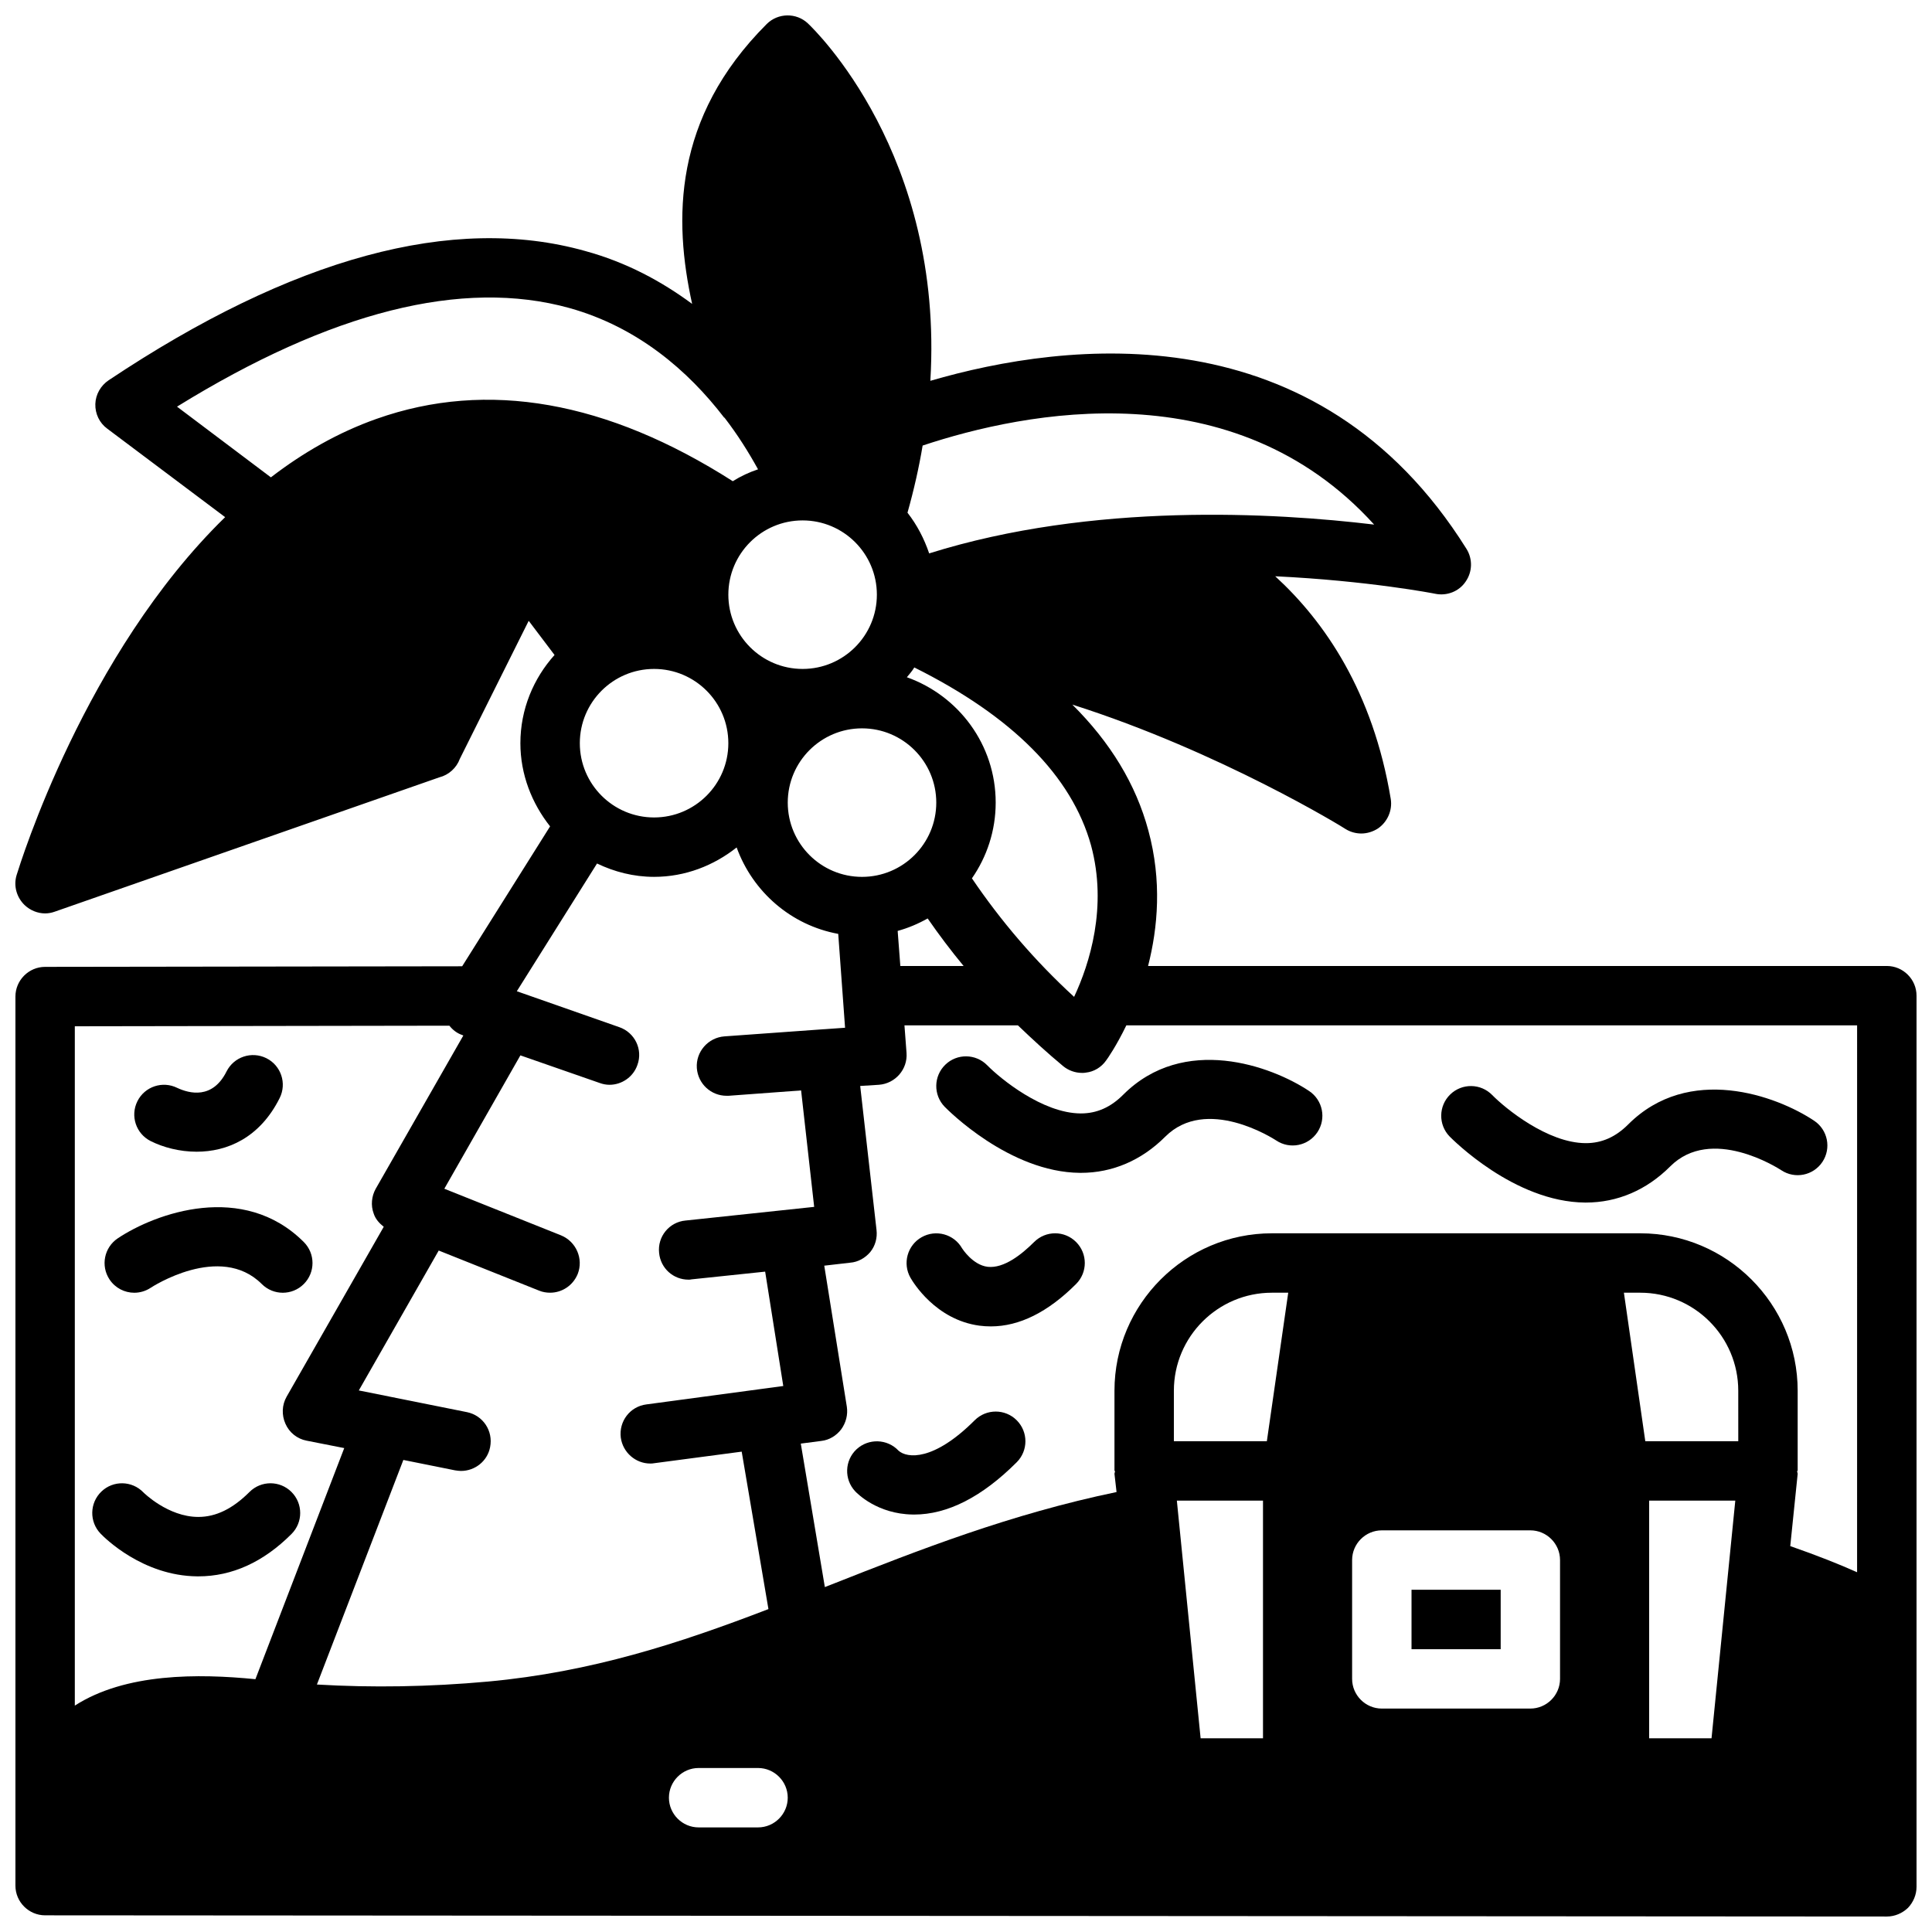
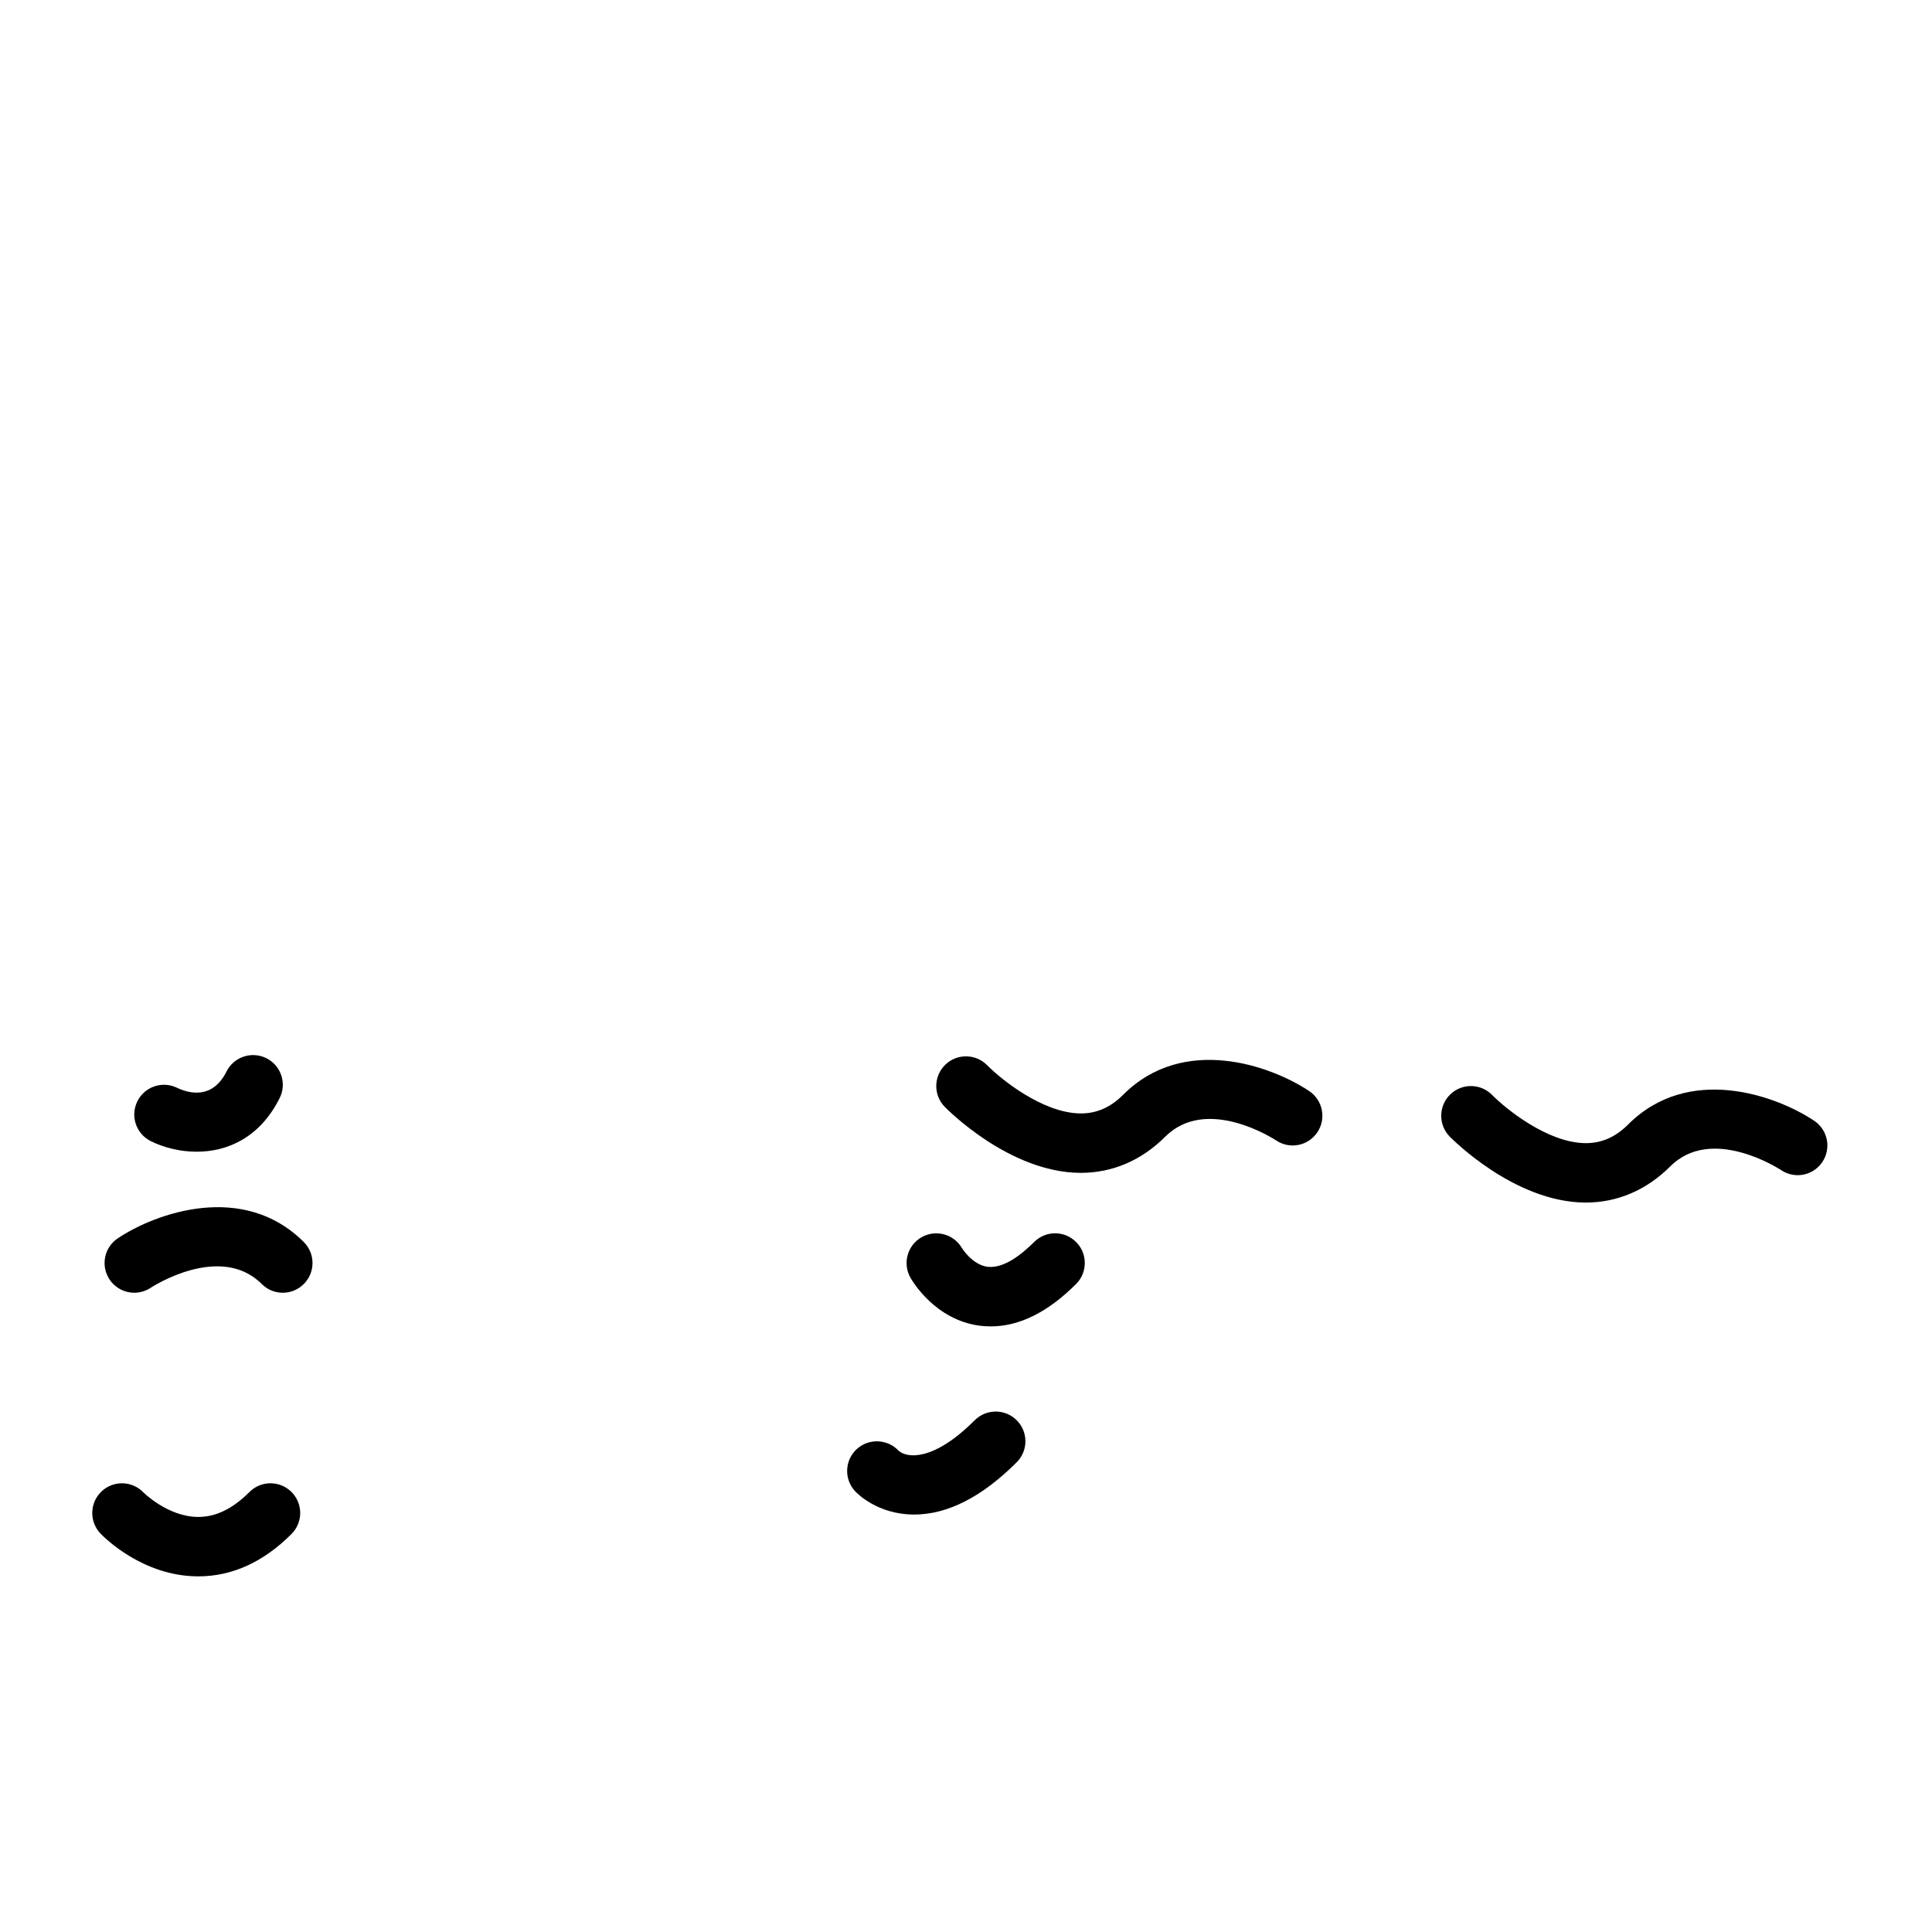
<svg xmlns="http://www.w3.org/2000/svg" width="800px" height="800px" version="1.1" viewBox="144 144 512 512">
  <defs>
    <clipPath id="a">
-       <path d="m148.09 148.09h503.81v503.81h-503.81z" />
-     </clipPath>
+       </clipPath>
  </defs>
  <path d="m179.59 486.59c1.496 0 3.016-0.434 4.359-1.324 0.18-0.125 18.375-12.027 29.426-0.984 3.078 3.078 8.055 3.078 11.133 0 3.078-3.078 3.078-8.055 0-11.133-16.059-16.051-39.266-7.676-49.293-0.984-3.613 2.418-4.59 7.297-2.18 10.918 1.516 2.281 4.012 3.508 6.555 3.508z" />
  <path d="m564.06 462.69h0.219c8.359 0 16.074-3.305 22.332-9.566 10.887-10.902 28.559 0.426 29.441 0.992 3.613 2.41 8.492 1.426 10.902-2.188 2.41-3.621 1.434-8.5-2.18-10.918-10.027-6.691-33.227-15.09-49.293 0.984-3.328 3.328-6.992 4.953-11.203 4.953h-0.078c-10.086-0.047-21.293-9.227-24.742-12.746-3.031-3.117-8.023-3.188-11.133-0.156-3.117 3.031-3.188 8.016-0.164 11.133 0.711 0.703 17.125 17.371 35.898 17.512z" />
  <path d="m430.46 439.07h-0.078c-10.086-0.047-21.293-9.227-24.742-12.746-3.031-3.109-8.023-3.188-11.133-0.156-3.117 3.031-3.188 8.016-0.164 11.133 0.691 0.707 17.105 17.375 35.887 17.516h0.219c8.359 0 16.074-3.305 22.332-9.566 10.895-10.902 28.559 0.418 29.441 0.992 3.606 2.41 8.492 1.426 10.902-2.188 2.41-3.621 1.434-8.5-2.18-10.918-10.02-6.691-33.227-15.082-49.293 0.984-3.32 3.328-6.981 4.949-11.191 4.949z" />
  <path d="m402.3 520.39c-10.895 10.902-17.926 10.078-20.176 8.055-2.969-3.164-7.949-3.32-11.133-0.371-3.172 2.977-3.336 7.957-0.363 11.133 0.574 0.613 5.887 6.008 15.199 6.156 0.141 0.008 0.277 0.008 0.418 0.008 8.855 0 17.996-4.66 27.191-13.855 3.078-3.078 3.078-8.055 0-11.133-3.074-3.078-8.059-3.07-11.137 0.008z" />
  <path d="m183.93 446.4c3.32 1.66 7.637 2.816 12.188 2.816 7.973 0 16.672-3.566 21.996-14.219 1.945-3.891 0.371-8.621-3.519-10.562-3.906-1.938-8.613-0.363-10.562 3.519-3.707 7.406-9.816 5.863-13.051 4.352-3.906-1.938-8.621-0.363-10.562 3.519-1.957 3.902-0.375 8.625 3.512 10.574z" />
  <path d="m418.05 473.15c-3.281 3.273-8.004 7.055-12.312 6.566-4.008-0.488-6.762-4.887-6.769-4.887-2.141-3.769-6.941-5.102-10.738-2.953-3.777 2.148-5.094 6.957-2.953 10.73 0.645 1.141 6.644 11.141 18.27 12.707 1.008 0.133 2.023 0.195 3.039 0.195 7.543 0 15.121-3.769 22.586-11.234 3.078-3.078 3.078-8.055 0-11.133s-8.043-3.07-11.121 0.008z" />
  <path d="m221.25 539.39c-3.078-3.078-8.055-3.078-11.133 0-4.449 4.449-8.887 6.613-13.555 6.613h-0.047c-8.023-0.023-14.484-6.473-14.516-6.504-3.023-3.133-8.004-3.234-11.133-0.211-3.133 3.016-3.234 7.996-0.219 11.133 1.102 1.148 11.172 11.195 25.609 11.328h0.316c8.926 0 17.23-3.769 24.68-11.227 3.074-3.078 3.074-8.055-0.004-11.133z" />
  <g clip-path="url(#a)">
-     <path d="m518.08 565.31v15.742h23.617v-15.742zm0 0v15.742h23.617v-15.742zm125.95-165.31h-195.78c2.598-10.156 3.699-22.594 0.078-35.895-3.305-12.281-10.078-23.379-20.152-33.379 39.125 12.438 72.027 32.668 72.422 32.984 1.258 0.789 2.754 1.18 4.172 1.18 1.496 0 3.07-0.473 4.41-1.34 2.519-1.73 3.856-4.801 3.387-7.793-4.723-28.496-17.555-47.074-30.621-59.039 24.641 1.18 42.117 4.566 42.43 4.644 3.07 0.629 6.297-0.629 8.031-3.227 1.812-2.598 1.891-5.984 0.234-8.66-39.516-63.211-105.88-55.105-142.09-44.555 3.621-59.984-30.699-93.047-32.434-94.699-3.07-2.914-7.949-2.832-10.941 0.156-24.953 24.953-24.641 51.957-19.758 74.156-8.109-5.984-17.398-11.02-28.34-14.012-35.031-9.84-77.539 1.73-126.27 34.242-2.125 1.418-3.465 3.777-3.543 6.297-0.078 2.598 1.102 5.039 3.148 6.535l31.25 23.457c-37.234 36.289-54.316 91.867-55.262 94.859-0.867 2.832 0 5.902 2.125 7.949 1.496 1.414 3.461 2.203 5.43 2.203 0.867 0 1.73-0.156 2.598-0.473l101.86-35.582c2.519-0.629 4.566-2.519 5.434-4.879l18.262-36.605 6.848 9.055c-5.586 6.215-9.051 14.402-9.051 23.375 0 8.344 3.07 15.98 7.871 22.043l-23.301 37.078-110.52 0.156c-4.328 0-7.871 3.543-7.871 7.871v235.61c0 4.328 3.543 7.871 7.871 7.871l488.07 0.316c2.125 0 4.094-0.867 5.59-2.281 1.418-1.496 2.281-3.465 2.281-5.59v-236.16c0-4.332-3.543-7.871-7.871-7.871zm-255.53-137.92c27.238-9.055 82.422-20.152 119.66 20.941-26.215-3.148-74.547-5.984-117.92 7.637-1.34-3.938-3.227-7.559-5.746-10.785 1.73-6.144 3.07-12.125 4.012-17.793zm-2.203 58.801c25.898 12.91 41.723 28.734 46.84 47.152 4.41 16.297-0.395 31.41-4.488 40.148-10.469-9.605-19.445-20.152-27.078-31.41 3.938-5.668 6.297-12.594 6.297-20.074 0-15.352-9.84-28.34-23.539-33.219 0.711-0.863 1.418-1.652 1.969-2.598zm3.543 66.52c2.992 4.328 6.141 8.5 9.523 12.594h-16.766l-0.707-9.289c2.832-0.785 5.43-1.887 7.949-3.305zm-17.398-11.02c-10.863 0-19.68-8.816-19.68-19.68s8.816-19.68 19.68-19.68c10.863 0 19.68 8.816 19.68 19.68s-8.816 19.68-19.68 19.68zm-15.742-94.465c10.863 0 19.68 8.816 19.68 19.68 0 10.863-8.816 19.68-19.68 19.68s-19.68-8.816-19.68-19.68c0-10.863 8.816-19.68 19.68-19.68zm-112.89-26.922c-10.234 3.621-19.523 8.973-28.023 15.508l-24.875-18.734c40.777-25.191 75.648-34.008 103.99-26.137 18.027 5.039 31.41 16.531 41.012 29.047h0.078c3.465 4.488 6.375 9.133 8.895 13.699-2.363 0.789-4.566 1.812-6.691 3.148-33.293-21.254-65.02-26.922-94.383-16.531zm93.207 85.961c0 10.863-8.816 19.68-19.68 19.68s-19.68-8.816-19.68-19.68 8.816-19.68 19.68-19.68 19.68 8.816 19.68 19.68zm-173.19 255.05v-180.03l99.266-0.156c0.867 1.102 1.969 1.969 3.305 2.441l0.395 0.156-23.223 40.621c-1.102 1.969-1.34 4.41-0.551 6.535 0.473 1.496 1.496 2.598 2.676 3.543l-25.738 45.023c-1.258 2.203-1.34 4.879-0.316 7.164 1.023 2.363 3.148 4.016 5.59 4.488l9.996 1.969-23.539 61.246c-15.109-1.5-34.395-1.66-47.859 7zm64.16-5.59 22.906-59.512 13.699 2.754c0.551 0.082 1.102 0.16 1.574 0.16 3.699 0 7.008-2.598 7.715-6.297 0.867-4.328-1.891-8.422-6.141-9.289l-28.652-5.746 21.176-37.078 26.609 10.629c0.938 0.391 1.961 0.547 2.906 0.547 3.148 0 6.062-1.891 7.32-4.961 1.574-4.016-0.395-8.582-4.41-10.234l-30.938-12.359 20.156-35.344 21.02 7.32c0.863 0.316 1.73 0.477 2.598 0.477 3.227 0 6.297-2.047 7.398-5.273 1.496-4.094-0.707-8.582-4.801-9.996l-27.16-9.523 21.254-33.852c4.566 2.199 9.684 3.539 15.117 3.539 8.266 0 15.824-2.992 21.883-7.793 4.25 11.73 14.406 20.625 26.922 22.906l1.812 24.875-5.59 0.395h-0.078l-26.293 1.891c-4.328 0.316-7.637 4.094-7.32 8.422 0.316 4.172 3.777 7.32 7.871 7.32h0.551l19.207-1.418 3.465 30.859-34.086 3.621c-4.328 0.395-7.477 4.25-7.008 8.582 0.395 4.094 3.777 7.086 7.793 7.086 0.234 0 0.551 0 0.789-0.078l19.523-2.047 4.801 30.309-36.289 4.879c-4.328 0.551-7.32 4.488-6.769 8.816 0.551 3.938 3.938 6.848 7.793 6.848 0.316 0 0.707 0 1.023-0.078l23.223-3.07 7.086 41.723c-23.539 9.055-46.918 16.688-74.312 19.207-15.59 1.414-30.703 1.652-45.344 0.785zm116.9 37.867h-15.742c-4.328 0-7.871-3.543-7.871-7.871s3.543-7.871 7.871-7.871h15.742c4.328 0 7.871 3.543 7.871 7.871s-3.543 7.871-7.871 7.871zm133.82-23.617h-16.531l-6.297-62.977h22.828zm1.023-78.723h-24.641v-13.383c0-14.328 11.652-25.977 25.977-25.977h4.328zm77.695 62.977c0 4.328-3.543 7.871-7.871 7.871h-39.359c-4.328 0-7.871-3.543-7.871-7.871v-31.488c0-4.328 3.543-7.871 7.871-7.871h39.359c4.328 0 7.871 3.543 7.871 7.871zm40.148 15.746h-16.531v-62.977h22.828zm7.086-78.723h-24.641l-5.668-39.359h4.328c14.328 0 25.977 11.652 25.977 25.977zm31.488 34.719c-4.566-2.047-10.469-4.41-17.711-6.926l1.965-19.133c0-0.234-0.156-0.551-0.156-0.789l0.156 0.004v-21.254c0-22.984-18.734-41.723-41.723-41.723h-97.609c-22.984 0-41.723 18.734-41.723 41.723v21.254h0.156c0 0.234-0.156 0.551-0.156 0.789l0.551 4.801c-28.023 5.824-52.191 15.273-75.492 24.48-0.629 0.234-1.18 0.473-1.812 0.707l-6.375-38.023 5.434-0.707c2.125-0.234 4.016-1.418 5.273-3.07 1.258-1.73 1.812-3.856 1.496-5.984l-5.984-37.391 6.848-0.789c2.125-0.156 4.016-1.258 5.352-2.832 1.34-1.652 1.891-3.777 1.652-5.824l-4.328-38.18 4.961-0.312c4.328-0.316 7.637-4.094 7.32-8.422l-0.551-7.324h30.07c3.856 3.699 7.793 7.32 11.965 10.785 1.418 1.18 3.227 1.812 5.039 1.812 0.316 0 0.707 0 1.023-0.078 2.125-0.234 4.094-1.418 5.352-3.227 0.316-0.395 2.676-3.777 5.352-9.289l193.66-0.004zm-118.08 20.387h23.617v-15.742h-23.617z" />
-   </g>
+     </g>
</svg>